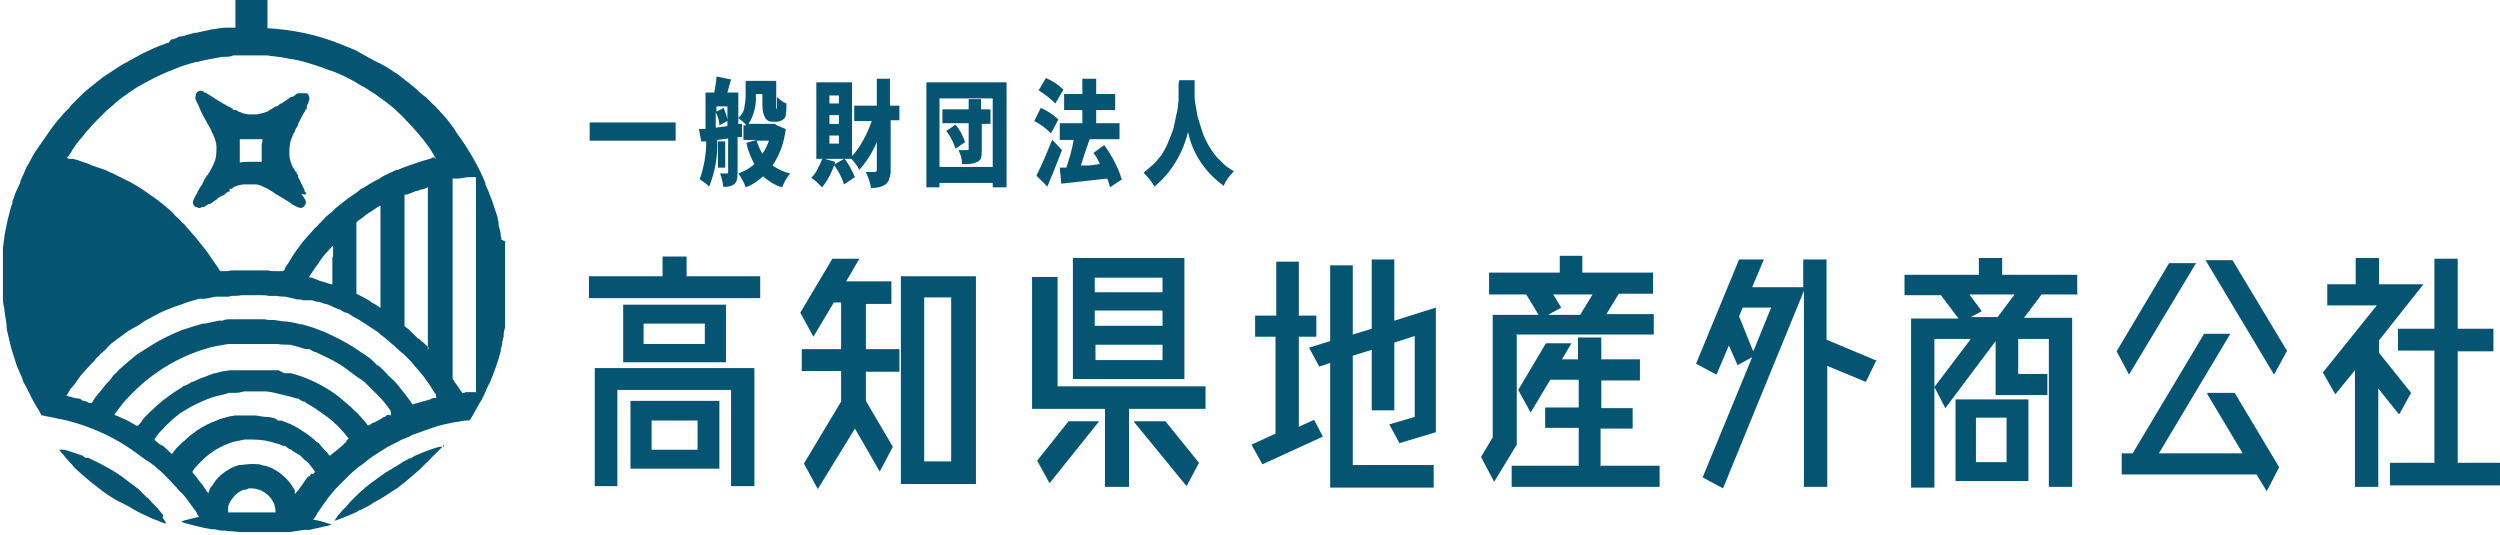
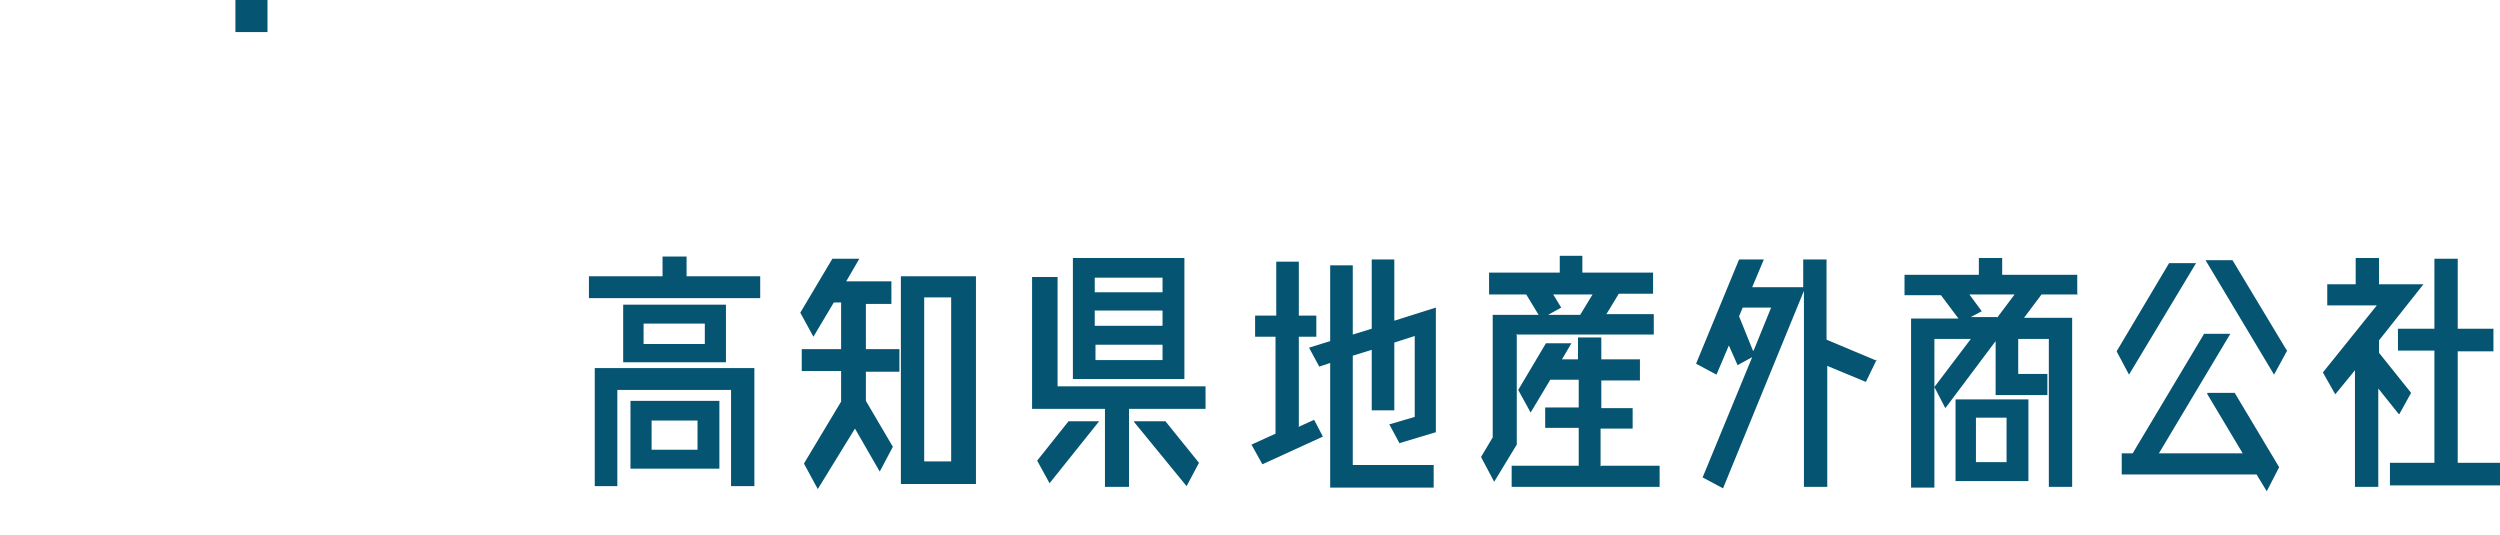
<svg xmlns="http://www.w3.org/2000/svg" viewBox="0 0 343 73.4">
  <g fill="#055572">
    <path d="m94.2 37.9h10.1v3h-23.5v-3h10.1v-2.7h3.3zm-12.6 28.8v-16.2h21.9v16.2h-3.2v-13.2h-15.6v13.2h-3.2zm3.9-24.9h14.1v7.9h-14.1zm1 22.5v-9.3h12.2v9.3zm10.2-17.1v-2.8h-8.4v2.8zm-7.3 10.5v4h6.3v-4zm29.4-16.2v6.4h4.6v3.1h-4.6v4l3.7 6.3-1.8 3.4-3.4-5.9-5.1 8.3-1.9-3.5 5.1-8.5v-4.2h-5.4v-3h5.4v-6.4h-1l-2.8 4.7-1.8-3.3 4.4-7.4h3.7l-1.8 3.1h6.2v3.1h-3.6zm4.8-3.6h10.3v28.5h-10.3zm3.2 25.4h3.7v-22.5h-3.7zm18.2-10.3h20.4v3.1h-10.5v10.7h-3.3v-10.7h-10v-18.1h3.5v15zm-2.7 10.2 4.3-5.4h4.2l-6.8 8.5zm20.2-27.8v16.6h-15.3v-16.6zm-3.1 2.7h-9.2v2h9.3v-2zm0 4.5h-9.2v2.1h9.3v-2.1zm-9.2 6.8h9.3v-2.1h-9.2v2.1zm5.4 8.4h4.3l4.6 5.7-1.7 3.2-7.2-8.8zm22.7.7 2-.9 1.2 2.3-8.3 3.8-1.5-2.7 3.3-1.5v-13.3h-2.8v-2.9h2.9v-7.4h3.1v7.4h2.4v2.9h-2.4v12.4zm12.4-.3 3.4-1v-11.1l-2.8.9v9.3h-3.1v-8.3l-2.6.8v15h11.1v3.1h-14.2v-17.1l-1.5.5-1.4-2.6 2.9-.9v-10.4h3.1v9.5l2.6-.8v-9.5h3.1v8.4l5.7-1.8v17.1l-5 1.5-1.4-2.6zm17.4-12.2v15l-3.1 5.1-1.8-3.4 1.6-2.7v-16.8h6.3l-1.7-2.8h-5.1v-3h9.7v-2.3h3.1v2.3h9.7v2.9h-4.7l-1.7 2.8h6.5v2.8h-18.9zm11.6 17.9h8v2.9h-20.3v-2.9h9.2v-5.2h-4.6v-2.8h4.6v-3.8h-3.9l-2.7 4.5-1.7-3.1 3.8-6.4h3.5l-1.3 2.2h2.2v-3h3.2v3h5.3v2.9h-5.3v3.8h4.3v2.8h-4.4v5.2zm-6.6-23.5 1.1 1.8-1.8 1h4.4l1.7-2.8h-5.3zm44.4 8.9-1.5 3.1-5.3-2.2v16.6h-3.2v-26.9l-11.1 27.1-2.8-1.5 6.8-16.5-2 1.1-1.2-2.7-1.7 4-2.8-1.5 5.9-14.3h3.4l-1.6 3.8h7v-3.8h3.2v11l6.9 2.9zm-16.9-1.2 2.4-5.9h-3.9l-.5 1.2 1.9 4.7zm44.5-7.7h-5l-2.4 3.2h6.6v23.2h-3.2v-20.3h-4.2v4.8h4v2.9h-7.1v-7.4l-6.9 9.2-1.5-2.9 5-6.6h-5v20.4h-3.2v-23.2h6.5l-2.4-3.2h-5v-2.8h10.2v-2.3h3.2v2.3h10.3v2.8zm-16.8 25.6v-11.2h10v11.2zm5.7-22.4 2.4-3.2h-6.2l1.7 2.3-1.5.8h3.6zm-2.9 13.7v6.1h4.2v-6.1zm30.2-21.2-9.2 15.3-1.7-3.2 7.2-12.1zm1.6 17.8h3.7l6.1 10.2-1.7 3.3-1.4-2.3h-18.5v-2.9h1.5l9.8-16.4h3.6l-9.8 16.4h11.5l-4.9-8.2zm10.9-5.8-1.8 3.3-9.4-15.7h3.7l7.4 12.3zm15.3 8.7-2.8-3.5v13.5h-3.2v-16l-2.7 3.3-1.7-3 7.4-9.2h-6.8v-2.9h3.9v-3.6h3.2v3.6h6.1l-6.1 7.7v1.7l4.4 5.5-1.6 2.9zm8.1 6.7h5.8v3.1h-15.1v-3.1h6.1v-15.4h-5v-3h5v-9.6h3.2v9.6h4.9v3.1h-4.9v15.5zm-304.9-63.5h4.4v4.4h-4.4z" />
-     <path d="m42 26.7c0-.2 0-.3-.2-.4v-.2c-.1-.2-.2-.4-.3-.6s-.2-.4-.2-.4c-.1-.3-.3-.6-.4-.8v-.3l-.2-.2v-.2c-.1 0-.1 0-.1 0-.2-.3-.3-.5-.5-.8-.2-.5-.4-1.1-.4-1.6 0-.7 0-1.5.3-2.2 0 0 0-.1.1-.2 0-.2.1-.3.2-.5 0-.1.1-.2.2-.3 0-.1 0-.2 0-.2l.2-.3c0-.1.1-.2.2-.3 0 0 0-.1 0-.2l.3-.6c.2-.4.4-.8.7-1.2v-.2h.2s0-.1 0-.2c0 0 0-.1 0-.2 0-.2.1-.3.2-.4v-.2c.2-.3.2-.7 0-1 0 0-.1-.2-.2-.2-.2 0-.5 0-.7 0h-.2-.3-.1c-.2.2-.5.4-.7.5h-.2l-.4.3-.3.2-.3.2s-.3.2-.3.2h-.1c-.2.2-.4.3-.5.4h-.2s-.3.2-.3.2c-.3.2-.5.3-.8.5-.5.2-1 .3-1.5.4h-.9c-.4 0-.9-.1-1.3-.3-.2 0-.4-.2-.6-.3h-.4c0-.1-.1-.2-.1-.2-1-.5-2-1.1-2.9-1.7l-.8-.5h-.2c0-.1 0-.1 0-.1-.3-.2-.6-.2-.9 0l-.2.2c0 .2-.1.4-.1.6s.1.4.2.6c.2.4.4.8.5 1.1 0 0 0 .1.1.2.1.3.3.6.4.8.3.6.6 1.1.9 1.6.1.4.3.6.4.9.2.5.4 1 .4 1.5 0 .8 0 1.5-.3 2.2-.2.5-.5 1-.7 1.4h-.1c0 .2 0 .3-.1.3s-.3.4-.4.6h-.1v.2l-.2.3c0 .2-.1.3-.2.4s-.3.5-.5.8c0 .2-.1.3-.2.4-.2.5-.5.8-.4 1.2 0 .2.1.3.3.5h.2c.2.2.5.2.7 0h.3s.6-.4.6-.4h.2s.3-.2.3-.2.7-.5.7-.5.2-.2.2-.2l.6-.3h.1s.3-.3.3-.3.3-.2.3-.2h.2v-.4h.2.1s.2-.1.2-.2c.4-.2.8-.3 1.3-.4h.7.4.7c.4 0 .8.2 1.2.4.2.1.5.2.7.4.3.1.5.3.8.5l.7.4c.3.2.5.3.8.5l.5.3s.2.2.2.2l.4.2c.4.2.7.4 1 .3.1 0 .3-.1.4-.3.4-.5 0-.9-.3-1.4l-.2-.2zm-6.1-5.7v.8.4s-.2 0-.3 0h-.7-.5c-.5 0-1 0-1.5.1v-.4-.9c0-.3 0-.6 0-1v-.9h2.8.3c0 .2 0 .5-.1.7v.2z" fill-rule="evenodd" />
-     <path d="m68.8 32.9c0-.2 0-.4-.1-.5 0-.3 0-.5-.1-.8s-.2-.6-.2-.9v-.2c0-.1 0-.2-.1-.3 0-.2 0-.4-.1-.6l-.5-1.5c-.2-.7-.5-1.3-.7-1.9l-.4-.9v-.2l-.3-.7c-1-2.2-2.2-4.2-3.6-6.1l-.5-.8c-.3-.4-.7-.9-1-1.3l-.2-.2c-.2-.3-.5-.5-.7-.8l-.4-.4c-.1-.2-.3-.3-.5-.5l-.3-.3-.3-.3-.4-.4-.3-.2-.8-.7-.2-.2-.6-.5c-.5-.4-.9-.7-1.4-1.1s-.6-.5-1-.7c-.8-.6-1.7-1.1-2.6-1.5-.4-.2-.7-.4-1.1-.6-.3-.2-.6-.3-.9-.5l-.7-.4-.5-.2c-.4-.2-.8-.3-1.2-.5-1-.4-2.1-.8-3.1-1.1-3.1-.9-6.3-1.3-9.6-1.3h-3.4c-.5 0-1.1.1-1.6.2h-.2c-.8.2-1.5.3-2.3.5h-.2l-1.8.5h-.3c-.3.2-.6.3-.9.4h-.2l-.4.5c-.2 0-.3 0-.4.1l-.6.2-1.2.5-.6.3c-.5.2-.9.4-1.4.7-.7.4-1.5.8-2.2 1.2-.6.4-1.7 1.1-2.6 1.7-.5.4-1 .8-1.5 1.2l-.5.4c-.4.3-.7.6-1 .9l-.3.3-.3.3s-.2.2-.2.2l-.3.3c-.2.2-.4.4-.5.6l-.7.7c-.7.8-1.4 1.6-2 2.5s-1.5 2.1-2.2 3.2l-.7 1.3-.3.5c0 .2-.2.3-.2.5-.1.3-.3.6-.4.9l-.2.4v.2c-.2.4-.4.9-.6 1.3s-.3.9-.5 1.3v.3c-.2.4-.3.9-.4 1.3-.3 1.1-.5 2.1-.7 3.2v.2c-.1.4-.1.9-.2 1.4v.2.7.3 1.1.3 4c0 .6 0 1.1.2 1.7v.3c.1.6.2 1.3.3 1.9v.2c0 .4.1.8.2 1.2.2.9.4 1.8.7 2.7s.5 1.7.9 2.5c.2.4.4.9.5 1.3l.4.7c.3.6.6 1.2.9 1.8l.4.7.6 1 .2.4s.4 0 .6.1c.5.1 1.1.2 1.5.3 1.7.3 3.3.8 4.8 1.4 2.1.8 4.1 1.9 5.9 3.2.7.5 1.3 1 2 1.4l.8.6.2.2.6.5.4.4.5.5c.1.1.3.3.4.4.3.4.7.7 1 1.1s.4.4.6.6.3.4.5.6c.4.5.7 1 1.1 1.5.2.2.4.5.5.8 0 .1.2.2.2.3-.7.2-1.3.3-2 .5l-.5.2h-.1.2l.6.2c.7.2 1.5.4 2.4.6l1.1.2h.2c.4 0 .9.2 1.3.2h.3c.7.1 1.5.1 2.1.2h2.4 2.5 1.6.3c.6-.1 1.3-.2 2-.3h.6.2c.7-.2 1.4-.3 2.1-.5.3 0 .5-.1.8-.2h.3-.1l-.6-.2c-.6-.2-1.3-.4-2-.5 0-.1.1-.2.2-.3s.3-.5.4-.7c.5-.7 1-1.4 1.5-2.1.2-.2.3-.4.5-.6.4-.5.8-.9 1.2-1.3.7-.7 1.4-1.4 2.1-2l.4-.3c.5-.3.9-.7 1.3-1s1-.7 1.5-1l1.1-.7c.4-.2.8-.4 1.2-.6.5-.3 1-.5 1.5-.7.2 0 .4-.2.6-.3l1.4-.5c.6-.2 1.1-.4 1.7-.6.9-.3 1.9-.5 2.9-.7.5 0 .9-.2 1.4-.2.2 0 .5 0 .6-.1l.3-.5c.3-.5.6-1.1.9-1.6.1-.2.2-.4.3-.5s.3-.6.5-1 .4-1 .7-1.5c.6-1.4 1.1-2.8 1.5-4.3 0-.2 0-.4.1-.6s0-.3.1-.4c0-.4.1-.7.2-1v-.2c0-.4.1-.7.2-1.1v-11.8zm-31 37.4h-.3c-.3 0-.6 0-.9 0h-4c-.3 0-.7 0-1 0h-.3s0-.3 0-.4v-.2c0-.3.1-.5.2-.7.4-.8 1.1-1.5 1.9-1.8.2 0 .5 0 .7-.2h.3c1.1 0 2.1.5 2.8 1.4.1.2.2.3.3.5.2.3.2.7.3 1.1v.4zm4.9-5.3c-.1.2-.2.3-.4.4s-.6.8-.9 1.2l-.3.4c-.1.2-.2.3-.4.5s0 .2-.2.2 0-.2 0-.3c-.2-.4-.4-.7-.6-1-.9-1.2-2.1-2.1-3.5-2.5-.3 0-.5-.1-.8-.2h-.2c-.8-.1-1.6 0-2.3.1h-.2c-.2 0-.4.1-.7.2s-.5.2-.8.4c-.7.4-1.3.9-1.8 1.5-.1.2-.3.4-.4.6s-.4.4-.4.6c-.1.2-.2.4-.2.6-.1-.1-.2-.3-.3-.4-.1-.2-.3-.4-.4-.6s-.7-.8-.9-1.2l-.6-.7c0-.2.2-.3.2-.4.3-.4.7-.8 1.1-1.2 1.2-1.2 2.7-2.1 4.4-2.6l1.5-.3h1c1.2 0 2.4.2 3.5.6h.1l.7.3h.3c0 .1.5.4.5.4.2 0 .3.2.5.3.3.2.7.4 1 .6l.6.6c.1.1.3.2.4.3s.5.6.8 1c0 .1.2.2.2.3s-.1.2-.2.3zm4.9-4.5-.5.5-.2.2c-.4.3-.7.6-1.1.9-.1 0-.2.2-.4.3-.1.1 0 .1-.2.1 0 0 0 0-.1-.1 0-.1-.2-.3-.3-.4s-.7-.7-.9-1c-.1-.2-.3-.3-.5-.4-.3-.3-.5-.5-.8-.7l-.4-.3c-.4-.3-.8-.5-1.2-.8-.3-.2-.6-.3-.9-.5-.5-.2-.9-.4-1.5-.6h-.5c0-.1-.4-.3-.4-.3-.4-.1-.7-.2-1.1-.2s-1-.1-1.5-.2h-.9c-.1 0-.3 0-.4 0h-1.7c0 .1-.5.1-.5.1-.7.2-1.3.3-1.9.6-.9.3-1.8.8-2.6 1.3-.5.4-1 .7-1.4 1.1-.2.2-.4.4-.7.6-.3.3-.5.5-.8.8-.1.2-.3.3-.4.5 0 .1-.2.2-.2.3-.4-.4-.8-.7-1.2-1.1l-.4-.2c-.2-.1-.4-.3-.5-.4-.1 0-.2-.2-.3-.3 0 0 0-.1.1-.2s.2-.3.3-.4c.1-.2.4-.5.6-.7l.3-.3c.2-.3.5-.5.7-.7l.5-.5 1-.8c.5-.3 1-.6 1.5-.9 1.2-.6 2.4-1.2 3.7-1.5.5-.1 1-.2 1.5-.4h.9c.4 0 .8-.1 1.2-.2h1.5 1 .3c.5 0 .9.1 1.4.2s1.1.3 1.7.4l1.4.4h.2c0 .1.6.4.6.4h.2c.3.3.6.4.9.6l.5.3c.6.4 1.1.8 1.7 1.2l.5.4c.3.2.5.5.8.7.4.4.7.8 1.1 1.2l.4.5s.2.1.1.2-.2.2-.3.2zm5.7-3.6c-.2 0-.4.2-.5.3-.2 0-.3.1-.4.2l-1.1.6h-.2c0 .1-.4.3-.4.3s-.1 0-.2.1l-.4-.5-.5-.6-.3-.3c-.2-.3-.5-.5-.7-.7l-.5-.5-.6-.5c-.5-.4-1-.9-1.6-1.3-1.7-1.2-3.6-2.1-5.6-2.7-.1 0-.2 0-.3-.1h-.2-.8l-.8-.4h-2.8c-.2 0-.4 0-.5 0h-3.4l-1.2.2-.7.2h-.1s-.2 0-.3.1l-.6.2c-.4.2-.9.3-1.3.5s-.6.3-.9.4c-.1 0-.3.1-.4.2-.3.2-.6.3-.9.4 0 0-.1.1-.2.2-.9.5-1.7 1.1-2.5 1.7l-.7.6c-.4.3-.6.6-1 .9l-.3.3c-.1.1-.3.3-.4.4s-.4.4-.5.6-.3.4-.4.5-.1.2-.2.2-.1 0-.2 0l-.5-.3-.9-.5-.5-.2-.4-.2-.5-.2s-.1 0-.2-.1l.2-.3c.2-.3.4-.5.6-.8.5-.7 1.1-1.3 1.8-2 2.8-2.8 6.3-4.9 10.1-6 .9-.3 1.9-.4 2.9-.6h1.2 1.1 1 1.6 2c0 .1 1.6.1 1.6.1.5.1 1.1.3 1.5.4l.6.2h.6c0 .1.7.4.7.4.2 0 .3.1.5.2 1.3.6 2.6 1.2 3.8 2.1.7.5 1.4 1.1 2.1 1.5l.5.4.9.9.8.8.5.5c.4.5.8.9 1.1 1.4l.2.3c.1.5 0 .5 0 .6zm6.6-2.3h-.2c-.2 0-.4 0-.7.2-.6.2-1.2.3-1.7.5-.2 0-.4.1-.7.2 0 0-.1-.2-.2-.3l-.5-.7-.3-.4c-.4-.5-.8-1-1.2-1.5l-.6-.6c-.2-.2-.5-.4-.7-.7-.2-.2-.3-.3-.5-.5l-.2-.2c-.2-.2-.4-.4-.6-.5h-.1c0-.1-.9-.9-.9-.9-.3-.2-.6-.5-1-.7-1.4-1-2.8-1.8-4.3-2.5-.8-.4-1.6-.7-2.4-1l-1.6-.5h-.3c-.6-.2-1.3-.3-1.9-.4h-.4l-1.3-.2h-.3c-.3 0-.7 0-1-.1h-1.6c-.3 0-.5 0-.8 0h-.9c-.3 0-.7 0-1 0h-.3c-.4 0-.8 0-1.2.2-.2 0-.3 0-.5 0-.6.1-1.3.3-1.9.4h-.3c-1 .3-2 .6-2.9.9-1.7.7-3.3 1.5-4.8 2.5-.5.3-.9.6-1.4.9l-1.2 1-.7.6-.2.2c-.3.2-.5.5-.7.7-.3.2-.5.5-.7.8s-.5.5-.8.9c-.4.5-.9 1.1-1.3 1.6l-.4.6s0 .2-.2.2h-.2c-.2-.1-.5-.2-.7-.3-.2 0-.3 0-.5-.2s-.6-.1-.9-.2-.7-.2-1.1-.3c0 0 .2-.3.2-.3.2-.4.4-.7.7-1s.7-1 1.1-1.5l.7-.8.3-.3c.3-.4.7-.7 1-1.1.1-.2.3-.3.5-.5.1-.1.2-.3.4-.4l.2-.2c.2-.2.4-.3.5-.5l.5-.5.9-.7.7-.5c.5-.4 1.1-.8 1.7-1.1s.7-.4 1.1-.7l.5-.3c.4-.2.8-.4 1.1-.6.3-.1.5-.3.8-.4l.4-.2 1-.4c.7-.3 1.5-.5 2.2-.8l1.7-.5h.3.2.3l1.5-.3h1.9c0-.1.3-.1.3-.1.4 0 .9 0 1.3-.1h2.6c.4 0 .8 0 1.2.1h1.2c0 .1 1 .1 1 .1l1.8.4h.3c.1 0 .2 0 .4.1h1.2l.7.2c.2 0 .3 0 .5.1l.6.2h.1c.4.1.8.3 1.2.5l.5.2c.2 0 .4.2.6.3s.3.2.5.2.6.3.9.5.8.4 1.2.7c.8.5 1.5 1 2.3 1.5l.3.3c.6.4 1.1.9 1.7 1.4.3.2.5.5.8.7.2.2.4.4.7.6l.7.7s.5.5.7.8l.7.8c.3.4.7.8 1 1.3.4.5.7 1 1 1.5.1.1.2.3.3.4v.3zm-14.3-19.3v3.3.4h-.2l-.6-.2-1-.3-.5-.2-.5-.2c-.1 0-.3 0-.4-.1.1-.2.3-.4.4-.6s.3-.4.4-.6c.3-.4.6-.8.9-1.3l.4-.5c.2-.3.5-.5.7-.8l.3-.3s.1-.1.2-.2v1.5zm6.6 6.9s-.2 0-.2-.1l-.6-.4c-.3-.1-.5-.3-.8-.5-.5-.3-1.1-.6-1.7-.9 0 0 0-.2 0-.3v-9.5s.2-.1.2-.2l.6-.4c.2-.2.4-.3.6-.5l.8-.5c.4-.3.7-.5 1.1-.7v10.1 3.8zm6.6 5.5s-.1-.2-.2-.2l-.5-.5-.3-.2c-.1-.2-.3-.3-.5-.4l-.2-.2-.7-.7c-.2-.2-.4-.4-.7-.6s-.2-.2-.2-.2v-17.6c0-.1 0-.3 0-.4h.2.2c0-.1.2-.1.2-.1l1-.4h.1c.2 0 .4-.2.6-.2.3 0 .6-.2.9-.3v.4 21.6.4zm1-26.1h-.4c0 .1-1.5.5-1.5.5-.9.3-1.8.6-2.6.9l-.7.3h-.2l-1.7.8-.5.3-.3.2-.6.3-.7.4c-.3.2-.6.4-1 .6h-.1c0 .1-.7.6-.7.6-.6.4-1.2.8-1.8 1.3l-1 .8-.3.3c-.2.2-.4.4-.6.5l-.2.2c-.2.1-.3.3-.5.5l-.4.4-.3.3c-.1.2-.3.3-.5.5s-.5.6-.8.9l-.8.9c-.6.8-1.3 1.7-1.8 2.6-.2.4-.5.7-.7 1.1 0 .2-.1.3-.3.4h-.9c-.4 0-.7 0-1.1-.1h-1.8c-.2 0-.4 0-.5 0h-2.2c-.4 0-.7 0-1.1.1h-1c-.1-.2-.2-.3-.3-.5l-.7-1c-.4-.6-.8-1.2-1.3-1.8-.2-.3-.5-.6-.8-1s-.4-.5-.6-.7l-.5-.6-.2-.2c-.1-.2-.3-.3-.4-.5l-.2-.2c-.1-.1-.3-.2-.4-.4l-.3-.3c-.2-.2-.5-.4-.7-.7l-.4-.4c-.4-.3-.8-.7-1.2-1s-1-.8-1.5-1.1c-1.2-.9-2.5-1.7-3.8-2.3-.8-.4-1.6-.8-2.5-1.2l-.9-.3-.9-.3-.4-.2-.6-.2c-.5-.2-1.1-.4-1.6-.5h-.6c0-.1-.2-.1-.2-.1 0-.1.1-.2.2-.3.2-.3.4-.5.5-.8.4-.6.8-1.2 1.3-1.7l.7-.9.3-.3c.3-.4.6-.7.9-1 .2-.2.4-.4.6-.6l.4-.4.5-.5.7-.6c.3-.2.5-.5.8-.7.6-.5 1.2-.9 1.9-1.4.2-.1.4-.3.6-.4 1.7-1 3.4-1.9 5.3-2.6.9-.4 1.9-.7 3-1 .2 0 .4 0 .5-.1.9-.2 2-.4 3.1-.6h.2c.5 0 .9 0 1.3-.2h.4 1.2.5.3 1.8c.3 0 .7 0 1 .1h.2c.8.1 1.7.2 2.4.4h.2c1.3.2 2.5.6 3.7 1 .7.2 1.3.5 2 .7l.5.2c.5.2.9.4 1.3.6.6.3 1.2.6 1.8 1 .3.2.6.3.9.5l.6.4.5.3c.6.4 1.2.9 1.8 1.3l.5.4.6.5.3.3c.4.4.8.7 1.2 1.2 1.2 1.2 2.3 2.5 3.3 3.9l.3.5.3.5c0 .1.2.2.2.4 0 0-.2-.1-.2-.1zm5.6 32.2h-1.5c0 .1-.5.1-.5.1s-.1-.2-.2-.3l-.4-.6-.5-.7c0-.1-.2-.2-.2-.4v-26.9c0-.2 0-.3 0-.5h.2.6l1.3-.2h1.1v.2 29c0 .2.1.4 0 .4zm-43 16.9-.8-1-.8-.8c-.2-.3-.4-.5-.7-.7-.4-.4-.7-.7-1.1-1.1l-.4-.3c-.4-.3-.8-.6-1.2-.9-1.5-1.2-3.2-2.1-4.9-2.9l-.4-.2h-.4s-.4-.3-.4-.3l-.6-.2-1.2-.4-.7-.2h-.3-.4l.4.5c.2.2.4.4.5.6l.2.2c.2.3.6.6.8.9s.5.5.7.7l.2.2.7.6c.2.2.5.4.7.6.6.5 1.2.9 1.8 1.4.8.6 1.6 1.1 2.4 1.5.9.4 1.5.8 2.2 1.2s1.5.7 2.3 1.1c.3.1.6.2.8.3s.5.2.8.3h.3-.1c0-.1-.5-.8-.5-.8zm38.6-9.5c-.1 0-.3.1-.5.1h-.2l-.7.2-.6.2-.8.3-1.2.5-.7.4h-.2c-.2.2-.5.3-.7.4l-.3.2c-.3.2-.5.3-.8.5s-.4.2-.5.3l-1 .6c-.6.4-1.2.9-1.8 1.3l-.9.7-.2.2c-.4.3-.8.7-1.2 1.1s-.8.8-1.2 1.3l-.5.5-.6.7c-.2.2-.3.5-.5.7h.2l.8-.3 1.7-.7c.2-.1.5-.2.7-.4.2 0 .5-.2.7-.3.4-.2.8-.4 1.2-.7 1.2-.6 2.3-1.4 3.4-2.1.8-.6 1.5-1.2 2.2-1.8l.9-.8.3-.3.4-.4c.3-.3.5-.5.8-.8s.6-.6.9-.9l.5-.5.2-.2v-.2z" fill-rule="evenodd" />
-     <path d="m80.9 16.8h11.8v2.5h-11.8zm20.9 2h-.6v4.9c0 .9-.2 1.4-.5 1.6-.5.3-1 .4-1.5.3 0-.6-.2-1.2-.4-1.8h.9c.1 0 .2 0 .2-.2v-4.6l-1.5.2c.1 2.2-.3 4.4-1.1 6.4-.2-.2-.4-.4-.6-.5-.2-.2-.4-.3-.7-.5.6-1.7.9-3.5.9-5.2h-.7s-.3-1.7-.3-1.7h.9v-5h1.2c.2-1.1.3-1.8.3-2.2l2 .4c-.1.4-.3 1-.5 1.8h1.5v4.3h.5v1.7zm-2-2.4v-1.8h-1.5v.7l1-.5c.2.5.4 1.1.5 1.6zm-1.5 1.1 1.5-.2v-.7l-1.1.6c0-.6-.2-1.2-.5-1.8v2.1zm1.2 1.9v3.6h-1v-3.6zm7.1-2.2 1.2.5c-.2 1.8-.8 3.5-1.8 5 .7.5 1.5.9 2.4 1.1-.5.6-.8 1.2-1.1 1.9-1-.3-1.8-.8-2.6-1.5-.7.6-1.5 1.2-2.4 1.5-.2-.7-.6-1.3-1-1.9.8-.3 1.6-.7 2.2-1.3-.5-.9-.9-1.9-1.1-2.9l1.4-.4h-1.8v-2h.4c-.3-.4-.7-.7-1.1-1 .4-.4.7-.8.8-1.3.1-.6.2-1.1.2-1.7v-2.1h4.2v3.4.4h.1c0-.1 0-.2 0-.3v-1.3c.4.4.8.7 1.3.9 0 .6 0 1.1-.1 1.6 0 .3-.2.5-.5.7-.2.1-.5.2-.7.2h-.7c-.4 0-.7-.2-.9-.5-.3-.5-.4-1.1-.4-1.8v-1.5h-.9v.2c.1 1.4-.3 2.8-1 3.9h3.6zm-1.1 2.1h-1.7c.2.6.5 1.3.8 1.8.4-.6.7-1.2.9-1.8zm7.3 2.4 1.8.5c-.4 1.3-1 2.5-1.8 3.5-.5-.5-1-1-1.5-1.3.4-.4.7-.8.9-1.3.3-.5.5-1 .7-1.5zm10.6-7.3v2.1h-1.2v6.7c0 .4 0 .9-.2 1.3 0 .3-.3.6-.5.8-.6.4-1.3.5-2 .5-.1-.8-.4-1.5-.7-2.2h1.2c.2 0 .3-.1.3-.3v-3.8c-.6 1.4-1.4 2.7-2.4 3.8-.3-.6-.7-1.1-1.1-1.5h-.9c.6.8 1 1.6 1.4 2.5l-1.5 1c-.3-1-.8-1.9-1.4-2.7l1.4-.8h-3.8v-10.5h4.9v10.1c.6-.6 1.1-1.4 1.5-2.1.5-.9.9-1.8 1.2-2.7h-2.4v-2.1h3.1v-3.7h1.8v3.7h1.3zm-8.3-.2v-1.1h-1.3v1.1zm0 2.8v-1.2h-1.3v1.2zm0 2.8v-1.2h-1.3v1.1h1.3zm12-8.5h11v14.4h-1.9v-.6h-7.3v.6h-1.8zm1.8 11.6h7.3v-9.4h-7.3zm7-7.8v1.9h-1.2v3.5c0 .4 0 .8-.1 1.1 0 .3-.3.5-.5.6-.6.3-1.4.4-2.1.3 0-.7-.2-1.3-.5-1.9h1.2c.2 0 .2 0 .2-.3v-3.4h-3.6v-1.9h3.6v-1.4h1.7v1.4h1.2zm-6.1 2.9 1.3-.9c.6.7 1 1.5 1.3 2.4l-1.3.9c-.3-.9-.7-1.7-1.3-2.5zm15.4-1.6-1 1.9c-.7-.7-1.5-1.3-2.3-1.7l.9-1.8c.9.4 1.7.9 2.4 1.6zm-.9 2.7 1.4 1.5c-.6 1.6-1.3 3.3-2 5l-1.5-1.5c.8-1.6 1.5-3.3 2.2-5zm1.6-6.8-1.1 1.9c-.7-.7-1.5-1.3-2.3-1.8l1-1.7c.9.4 1.7.9 2.4 1.6zm8.2 12.2-1.8 1.2c-.1-.4-.2-.8-.4-1.2l-6.3.7-.2-2.2h.9c.4-1.2.8-2.5 1-3.8h-1.9v-2.3h3.1v-1.8h-2.5v-2.2h2.5v-2.1h1.9v2.1h2.6v2.2h-2.6v1.8h3.2v2.2h-4.1c-.5 1.4-.9 2.6-1.2 3.6h1.2s1.4-.2 1.4-.2c-.3-.7-.6-1.2-.9-1.5l1.5-1.1c1 1.4 1.9 3 2.4 4.7zm7.7-13.5h2.1v1.1 1.2c0 .4.1.9.2 1.5s.2 1.3.4 1.8c.2.7.4 1.3.6 1.9.3.7.6 1.3 1 1.9s.8 1.2 1.4 1.7c.5.6 1.1 1 1.8 1.4-.6.6-1.1 1.2-1.4 2-2.5-1.8-4.3-4.4-4.9-7.4-.7 2.9-2.3 5.6-4.6 7.5-.4-.7-.9-1.3-1.5-1.9.5-.4.9-.8 1.4-1.2.4-.4.8-.9 1.1-1.3.3-.5.6-1 .8-1.5s.4-1 .6-1.5.3-1 .4-1.5.2-1 .3-1.4.1-.9.2-1.4c0-.4 0-.8 0-1.2v-1c0-.2 0-.4.1-.6z" />
  </g>
</svg>